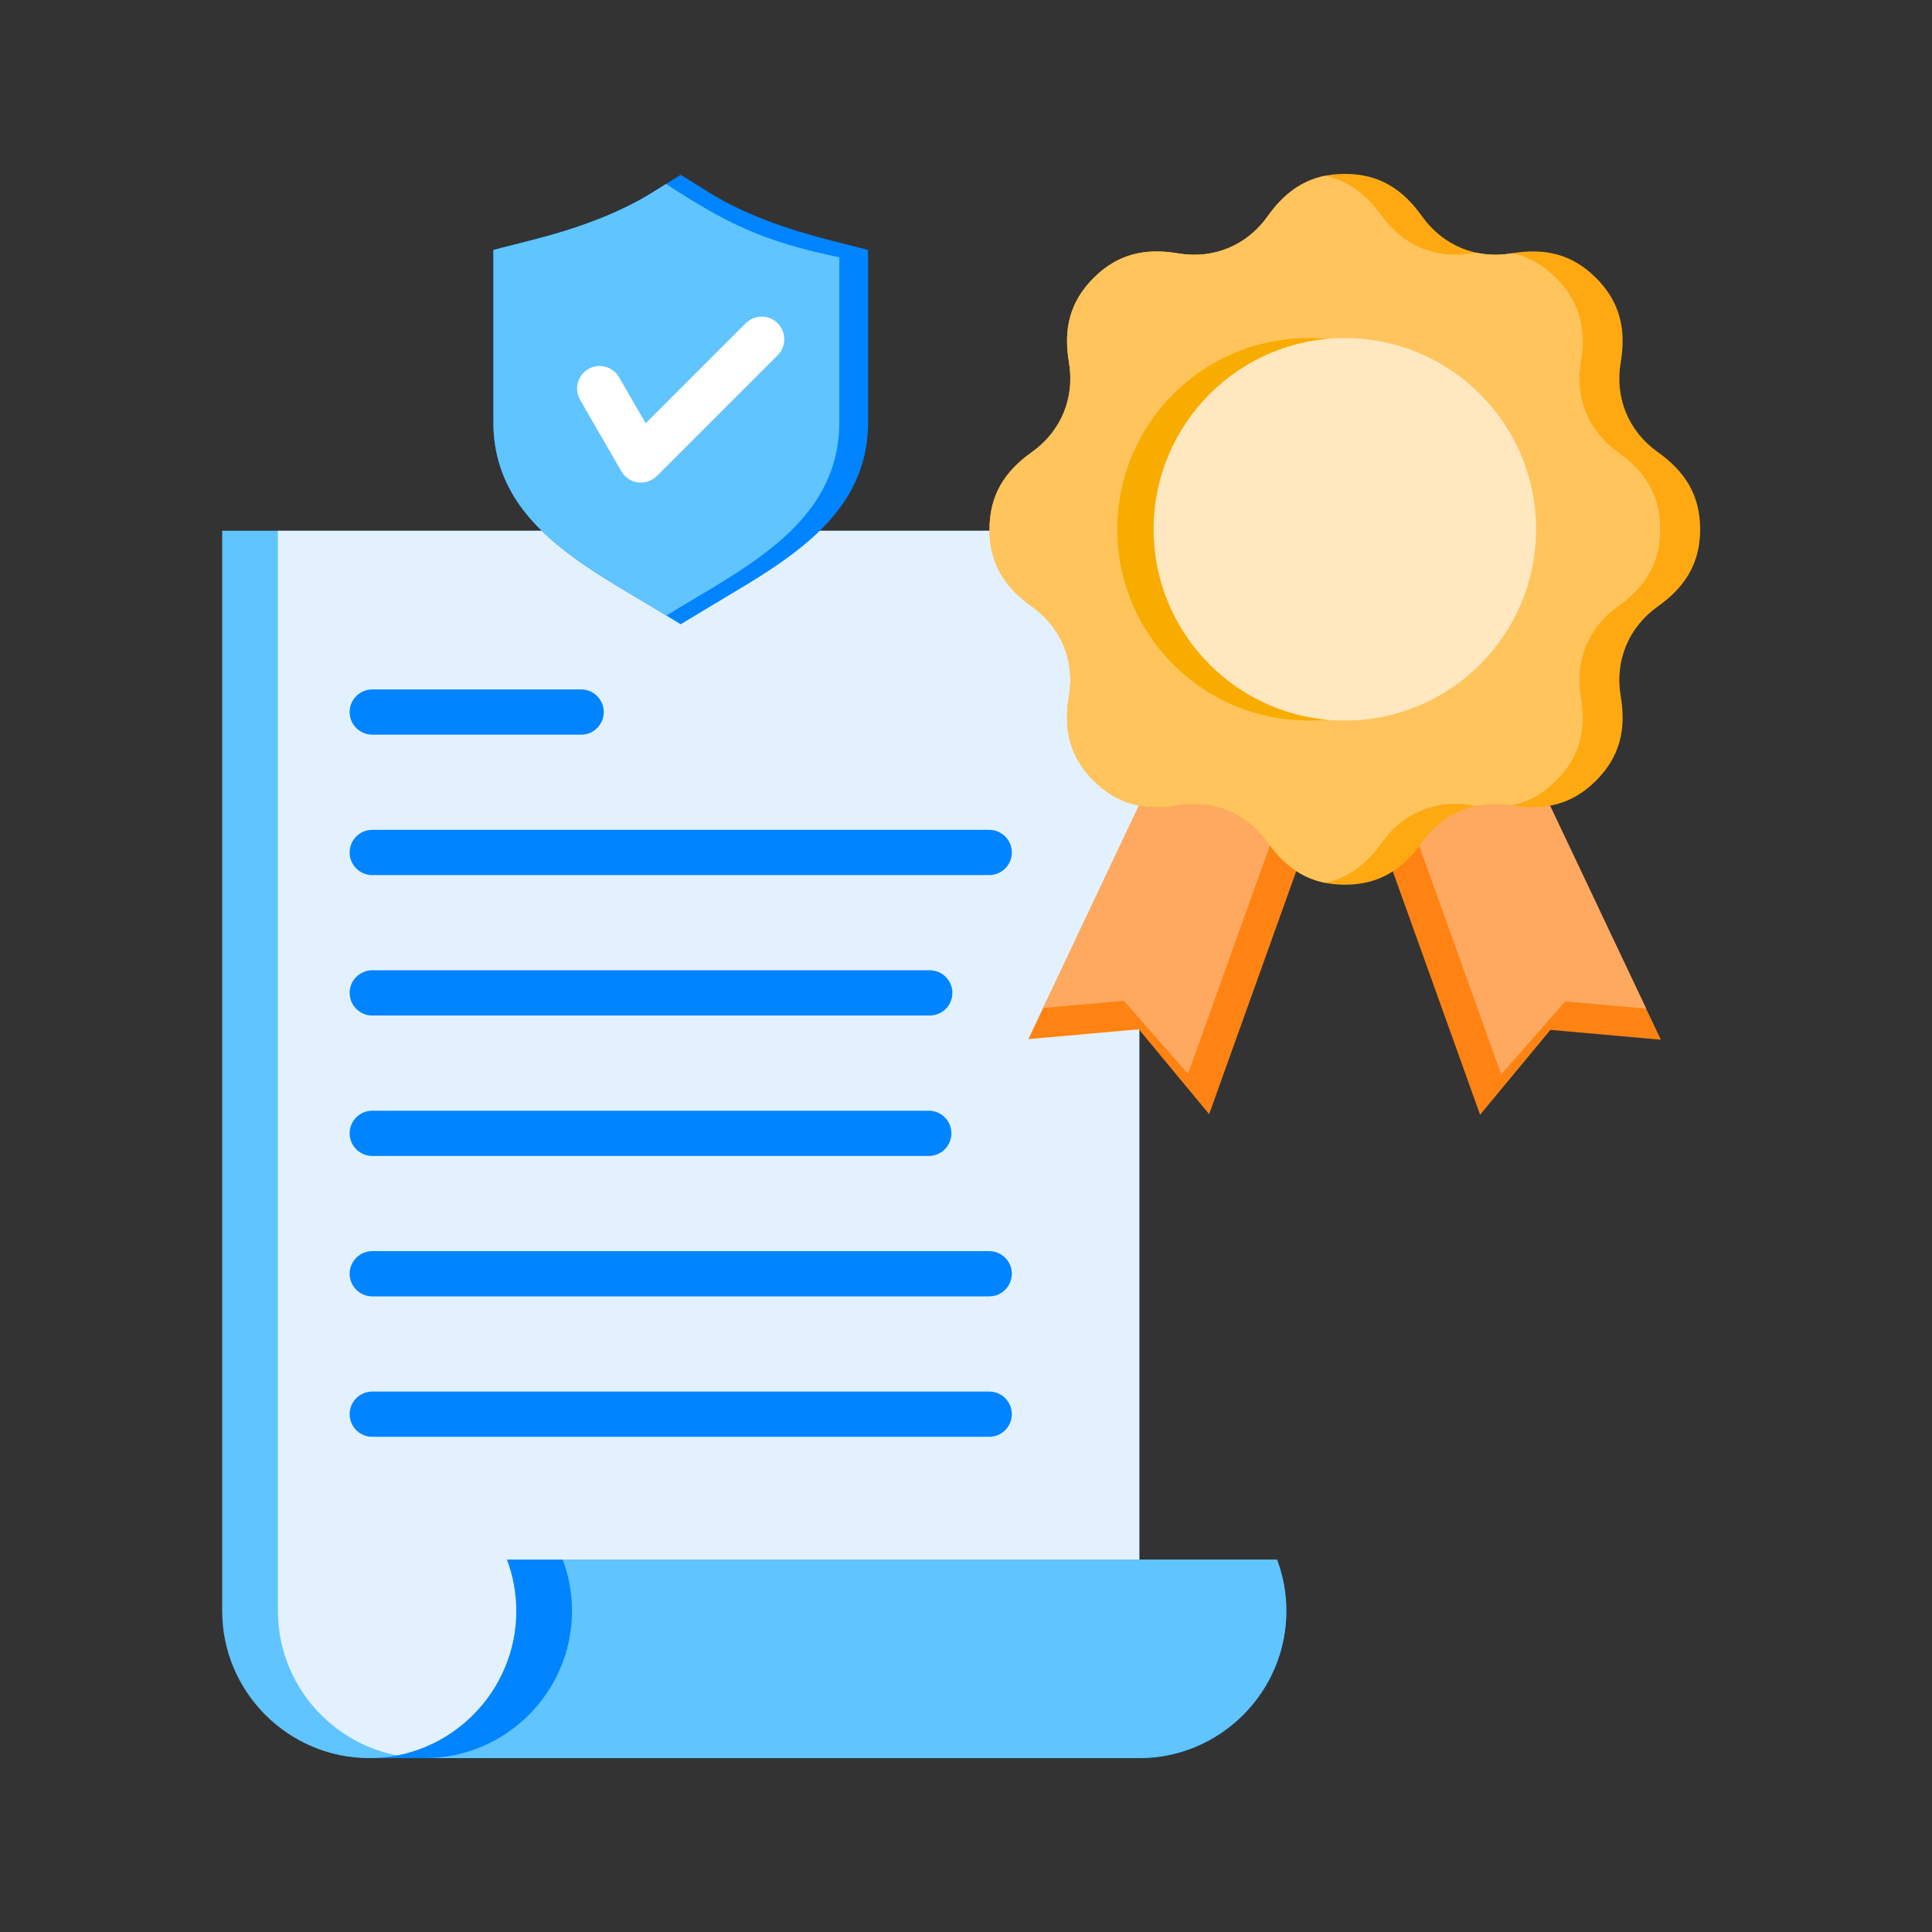
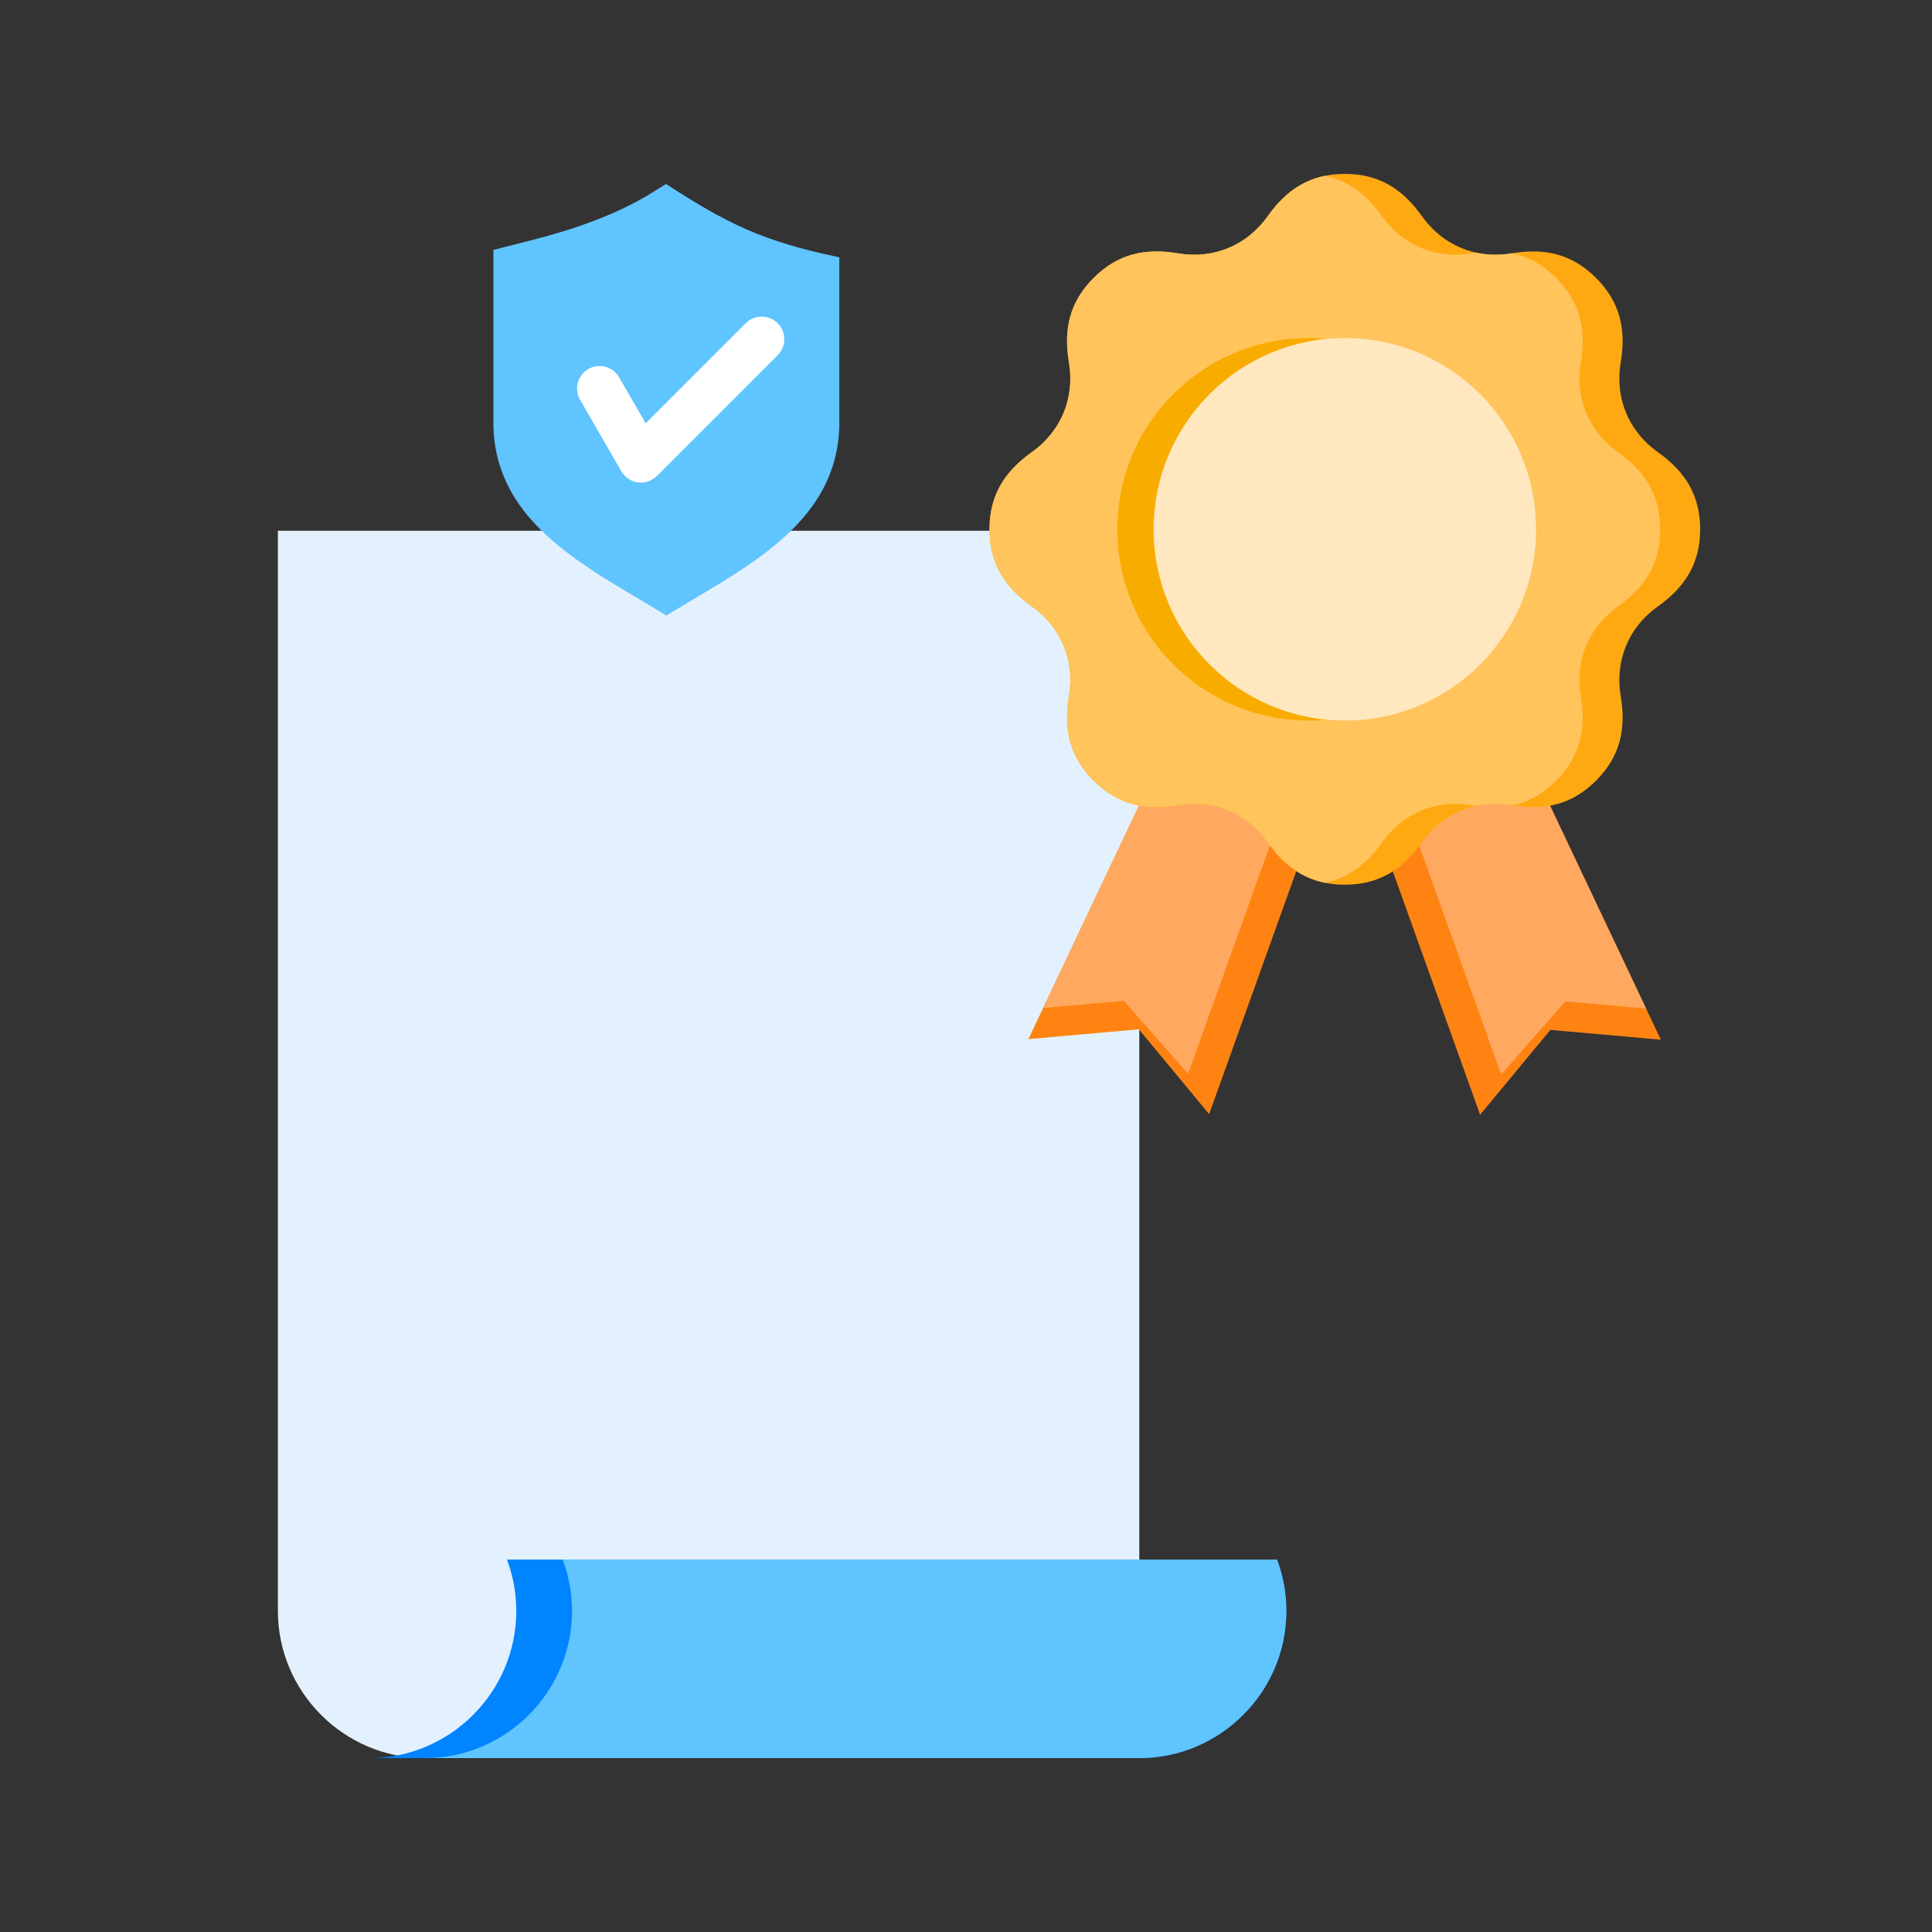
<svg xmlns="http://www.w3.org/2000/svg" width="200px" height="200px" viewBox="0 0 200 200">
  <rect x="0" y="0" width="200" height="200" fill="#333333" stroke="none" />
  <title>p05-1-s04-icon3</title>
  <g id="p05-1-s04-icon3" stroke="none" stroke-width="1" fill="none" fill-rule="evenodd">
    <g id="编组" transform="translate(23, 18)" fill-rule="nonzero">
      <g>
-         <path d="M94.941,164 L94.941,36.944 L0,36.944 L0,148.773 C0,157.148 6.85,164 15.223,164 L94.941,164 Z" id="路径" fill="#60C4FF" />
        <path d="M94.941,164 L94.941,36.944 L5.768,36.944 L5.768,148.773 C5.768,157.148 12.619,164 20.991,164 L94.941,164 Z" id="路径" fill="#E3F1FF" />
        <path d="M110.164,148.773 C110.164,157.148 103.314,164 94.941,164 L15.223,164 C23.596,164 30.446,157.148 30.446,148.773 C30.448,146.953 30.12,145.148 29.479,143.446 L109.197,143.446 C109.838,145.149 110.166,146.953 110.164,148.773 L110.164,148.773 Z" id="路径" fill="#0084FF" />
        <path d="M110.164,148.773 C110.164,157.148 103.314,164 94.941,164 L20.991,164 C29.364,164 36.214,157.148 36.214,148.773 C36.216,146.953 35.888,145.148 35.247,143.446 L109.196,143.446 C109.837,145.149 110.165,146.953 110.164,148.773 L110.164,148.773 Z" id="路径" fill="#60C4FF" />
-         <path d="M15.537,58.053 C14.244,58.053 13.196,57.004 13.196,55.711 C13.196,54.418 14.244,53.37 15.537,53.37 L37.161,53.37 C38.453,53.37 39.501,54.418 39.501,55.711 C39.501,57.004 38.453,58.053 37.161,58.053 L15.537,58.053 Z M15.537,130.737 C14.244,130.737 13.196,129.688 13.196,128.395 C13.196,127.102 14.244,126.054 15.537,126.054 L79.404,126.054 C80.696,126.054 81.744,127.102 81.744,128.395 C81.744,129.688 80.696,130.737 79.404,130.737 L15.537,130.737 Z M15.537,116.2 C14.244,116.2 13.196,115.151 13.196,113.858 C13.196,112.565 14.244,111.517 15.537,111.517 L79.404,111.517 C80.696,111.517 81.744,112.565 81.744,113.858 C81.744,115.151 80.696,116.2 79.404,116.2 L15.537,116.2 Z M15.537,101.663 C14.244,101.663 13.196,100.615 13.196,99.322 C13.196,98.028 14.244,96.98 15.537,96.98 L73.147,96.98 C74.44,96.98 75.488,98.028 75.488,99.322 C75.488,100.615 74.44,101.663 73.147,101.663 L15.537,101.663 Z M15.537,87.126 C14.244,87.126 13.196,86.078 13.196,84.785 C13.196,83.492 14.244,82.443 15.537,82.443 L73.247,82.443 C74.54,82.443 75.588,83.492 75.588,84.785 C75.588,86.078 74.54,87.126 73.247,87.126 L15.537,87.126 Z M15.537,72.589 C14.244,72.589 13.196,71.541 13.196,70.248 C13.196,68.955 14.244,67.906 15.537,67.906 L79.404,67.906 C80.696,67.906 81.744,68.955 81.744,70.248 C81.744,71.541 80.696,72.589 79.404,72.589 L15.537,72.589 Z" id="形状" fill="#0084FF" />
-         <path d="M50.408,1.927 C54.045,4.199 58.545,5.747 62.691,6.806 L66.865,7.871 L66.865,25.765 C66.865,28.44 66.193,30.945 64.826,33.246 C61.716,38.485 55.431,41.808 50.34,44.887 L47.471,46.622 L44.602,44.887 C39.509,41.808 33.226,38.485 30.115,33.246 C28.749,30.945 28.076,28.44 28.076,25.765 L28.076,7.871 L32.25,6.806 C36.397,5.747 40.895,4.199 44.533,1.927 L47.47,0.093 L50.407,1.927 L50.408,1.927 Z" id="路径" fill="#0084FF" />
        <path d="M45.98,45.721 L44.601,44.887 C39.509,41.808 33.225,38.485 30.115,33.246 C28.748,30.945 28.076,28.44 28.076,25.765 L28.076,7.871 L32.25,6.806 C36.396,5.747 40.895,4.199 44.533,1.927 L45.945,1.045 C52.203,5.106 55.941,6.989 63.885,8.635 L63.885,25.765 C63.885,28.44 63.212,30.945 61.845,33.246 C58.735,38.485 52.451,41.808 47.359,44.887 L45.98,45.721 L45.98,45.721 Z" id="路径" fill="#60C4FF" />
        <path d="M37.043,23.372 C36.409,22.256 36.796,20.839 37.908,20.2 C39.02,19.56 40.439,19.94 41.084,21.049 L43.838,25.82 L54.223,15.433 C55.141,14.546 56.601,14.558 57.504,15.461 C58.407,16.365 58.42,17.825 57.533,18.744 L44.998,31.281 L44.992,31.275 C44.479,31.788 43.756,32.033 43.037,31.937 C42.318,31.842 41.684,31.417 41.322,30.788 L37.042,23.372 L37.043,23.372 Z" id="路径" fill="#FFFFFF" />
        <polygon id="路径" fill="#FF8312" points="132.788 55.539 148.931 89.63 137.496 88.614 130.219 97.397 117.486 61.891" />
        <polygon id="路径" fill="#FFA960" points="132.788 55.539 147.405 86.407 139.04 85.664 132.404 93.222 120.692 60.56" />
        <polygon id="路径" fill="#FF8312" points="99.6 55.479 83.458 89.569 94.892 88.553 102.17 97.336 114.902 61.83" />
        <polygon id="路径" fill="#FFA960" points="99.6 55.479 84.983 86.347 93.348 85.604 99.984 93.162 111.696 60.5" />
        <path d="M108.229,4.386 C106.08,7.412 102.614,8.848 98.955,8.228 C95.554,7.651 92.71,8.273 90.207,10.777 C87.703,13.281 87.083,16.124 87.658,19.527 C88.278,23.187 86.843,26.654 83.818,28.803 C81.005,30.801 79.433,33.251 79.433,36.792 C79.433,40.333 81.005,42.784 83.818,44.782 C86.843,46.932 88.279,50.398 87.659,54.058 C87.082,57.46 87.704,60.305 90.207,62.808 C92.71,65.313 95.553,65.933 98.955,65.357 C102.614,64.737 106.08,66.173 108.229,69.199 C110.227,72.012 112.676,73.584 116.217,73.584 C119.757,73.584 122.207,72.012 124.205,69.199 C126.353,66.173 129.819,64.737 133.478,65.357 C136.879,65.934 139.723,65.312 142.226,62.808 C144.73,60.304 145.35,57.461 144.774,54.057 C144.154,50.398 145.59,46.931 148.615,44.782 C151.428,42.783 153,40.333 153,36.792 C153,33.251 151.428,30.801 148.615,28.802 C145.59,26.653 144.154,23.186 144.774,19.527 C145.351,16.125 144.729,13.28 142.227,10.776 C139.723,8.272 136.88,7.652 133.478,8.227 C129.82,8.847 126.354,7.412 124.205,4.386 C122.207,1.572 119.757,0 116.217,0 C112.676,0 110.227,1.572 108.229,4.386 L108.229,4.386 Z" id="路径" fill="#FFA912" />
        <path d="M108.229,4.386 C106.08,7.412 102.614,8.848 98.955,8.228 C95.554,7.651 92.71,8.273 90.207,10.776 C87.703,13.28 87.083,16.124 87.659,19.527 C88.279,23.186 86.843,26.653 83.818,28.802 C81.005,30.801 79.433,33.251 79.433,36.792 C79.433,40.333 81.005,42.783 83.818,44.782 C86.843,46.931 88.279,50.398 87.659,54.058 C87.082,57.46 87.704,60.305 90.207,62.808 C92.71,65.313 95.553,65.933 98.955,65.357 C102.613,64.737 106.079,66.173 108.228,69.199 C109.812,71.429 111.68,72.879 114.15,73.384 C116.62,72.879 118.487,71.429 120.071,69.199 C122.22,66.173 125.686,64.737 129.344,65.357 C129.501,65.383 129.657,65.407 129.812,65.429 C130.98,65.173 132.217,65.143 133.477,65.357 L133.525,65.364 C135.18,65.023 136.69,64.211 138.092,62.808 C140.596,60.304 141.217,57.461 140.641,54.058 C140.021,50.398 141.456,46.931 144.482,44.782 C147.295,42.783 148.866,40.333 148.866,36.792 C148.866,33.251 147.295,30.801 144.482,28.802 C141.456,26.653 140.021,23.186 140.641,19.527 C141.217,16.125 140.595,13.28 138.092,10.776 C136.689,9.372 135.179,8.561 133.524,8.22 L133.477,8.227 C132.217,8.441 130.98,8.41 129.812,8.155 C129.657,8.177 129.501,8.201 129.344,8.227 C125.686,8.847 122.22,7.412 120.071,4.385 C118.487,2.155 116.62,0.705 114.149,0.2 C111.68,0.705 109.812,2.155 108.228,4.385 L108.229,4.386 Z" id="路径" fill="#FFC45C" />
      </g>
      <ellipse id="椭圆形" fill="#F9AC00" cx="112.456" cy="36.792" rx="19.794" ry="19.798" />
      <ellipse id="椭圆形" fill="#FFE8BF" cx="116.217" cy="36.792" rx="19.794" ry="19.798" />
    </g>
  </g>
</svg>